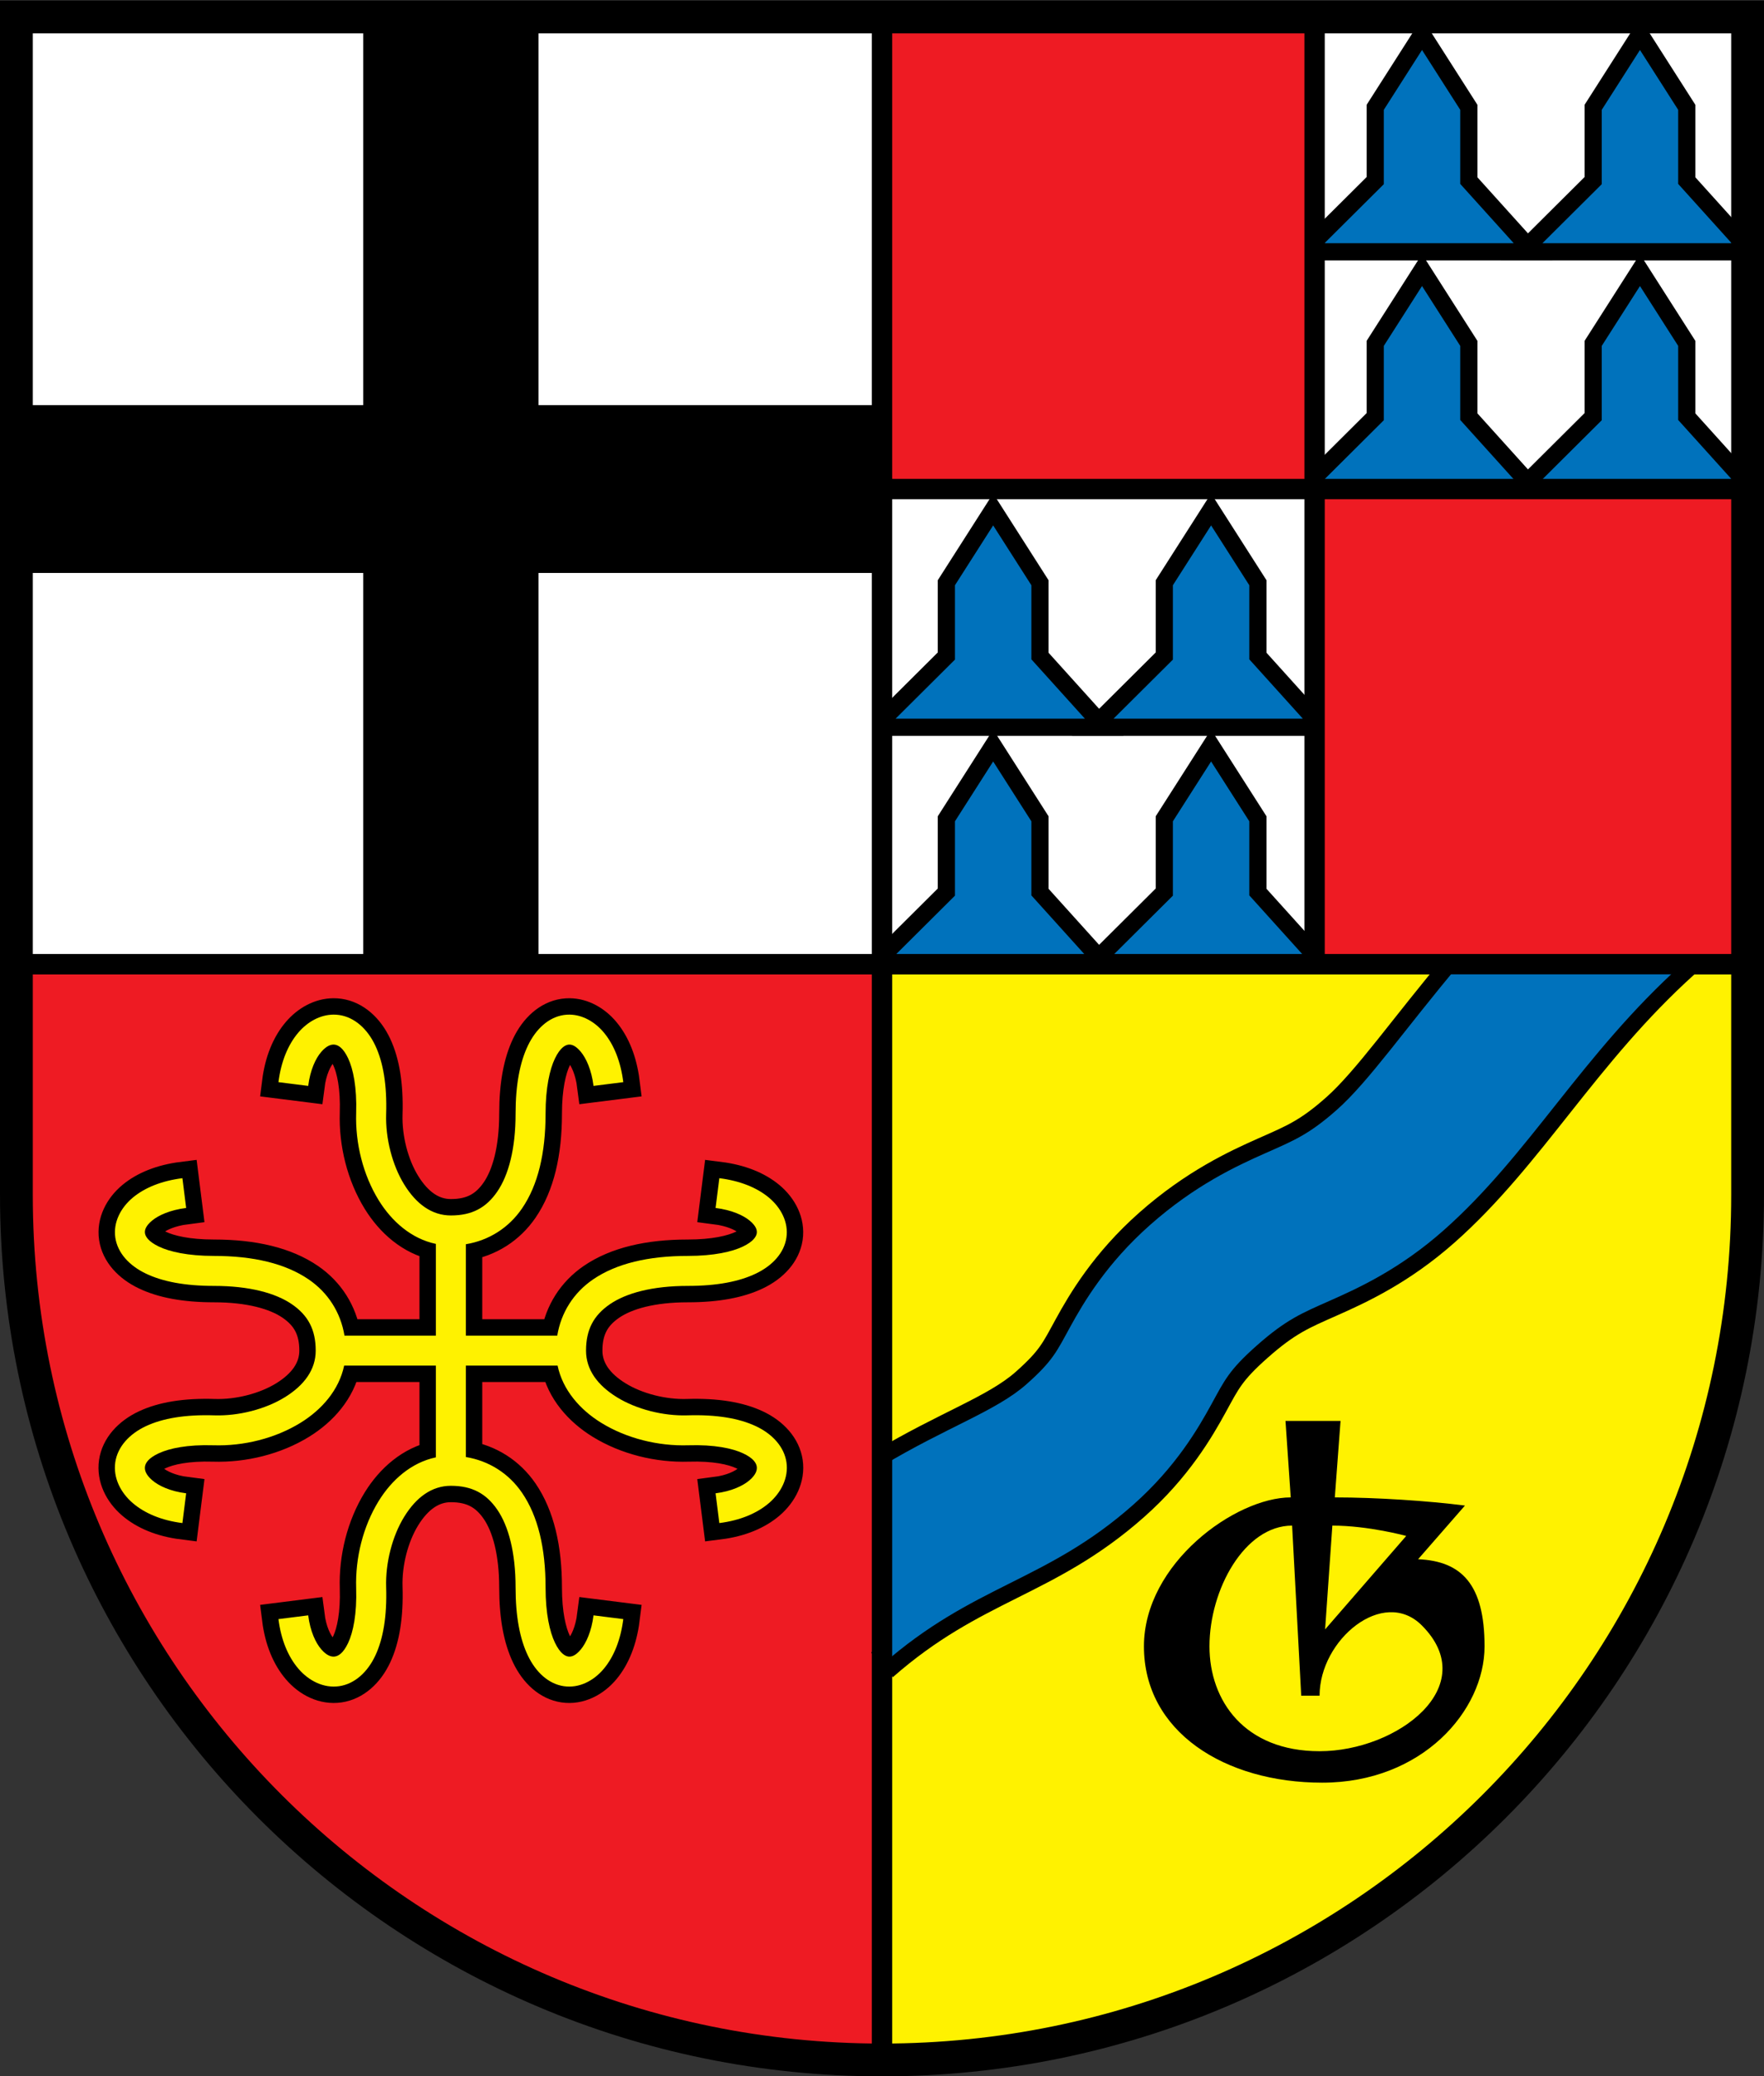
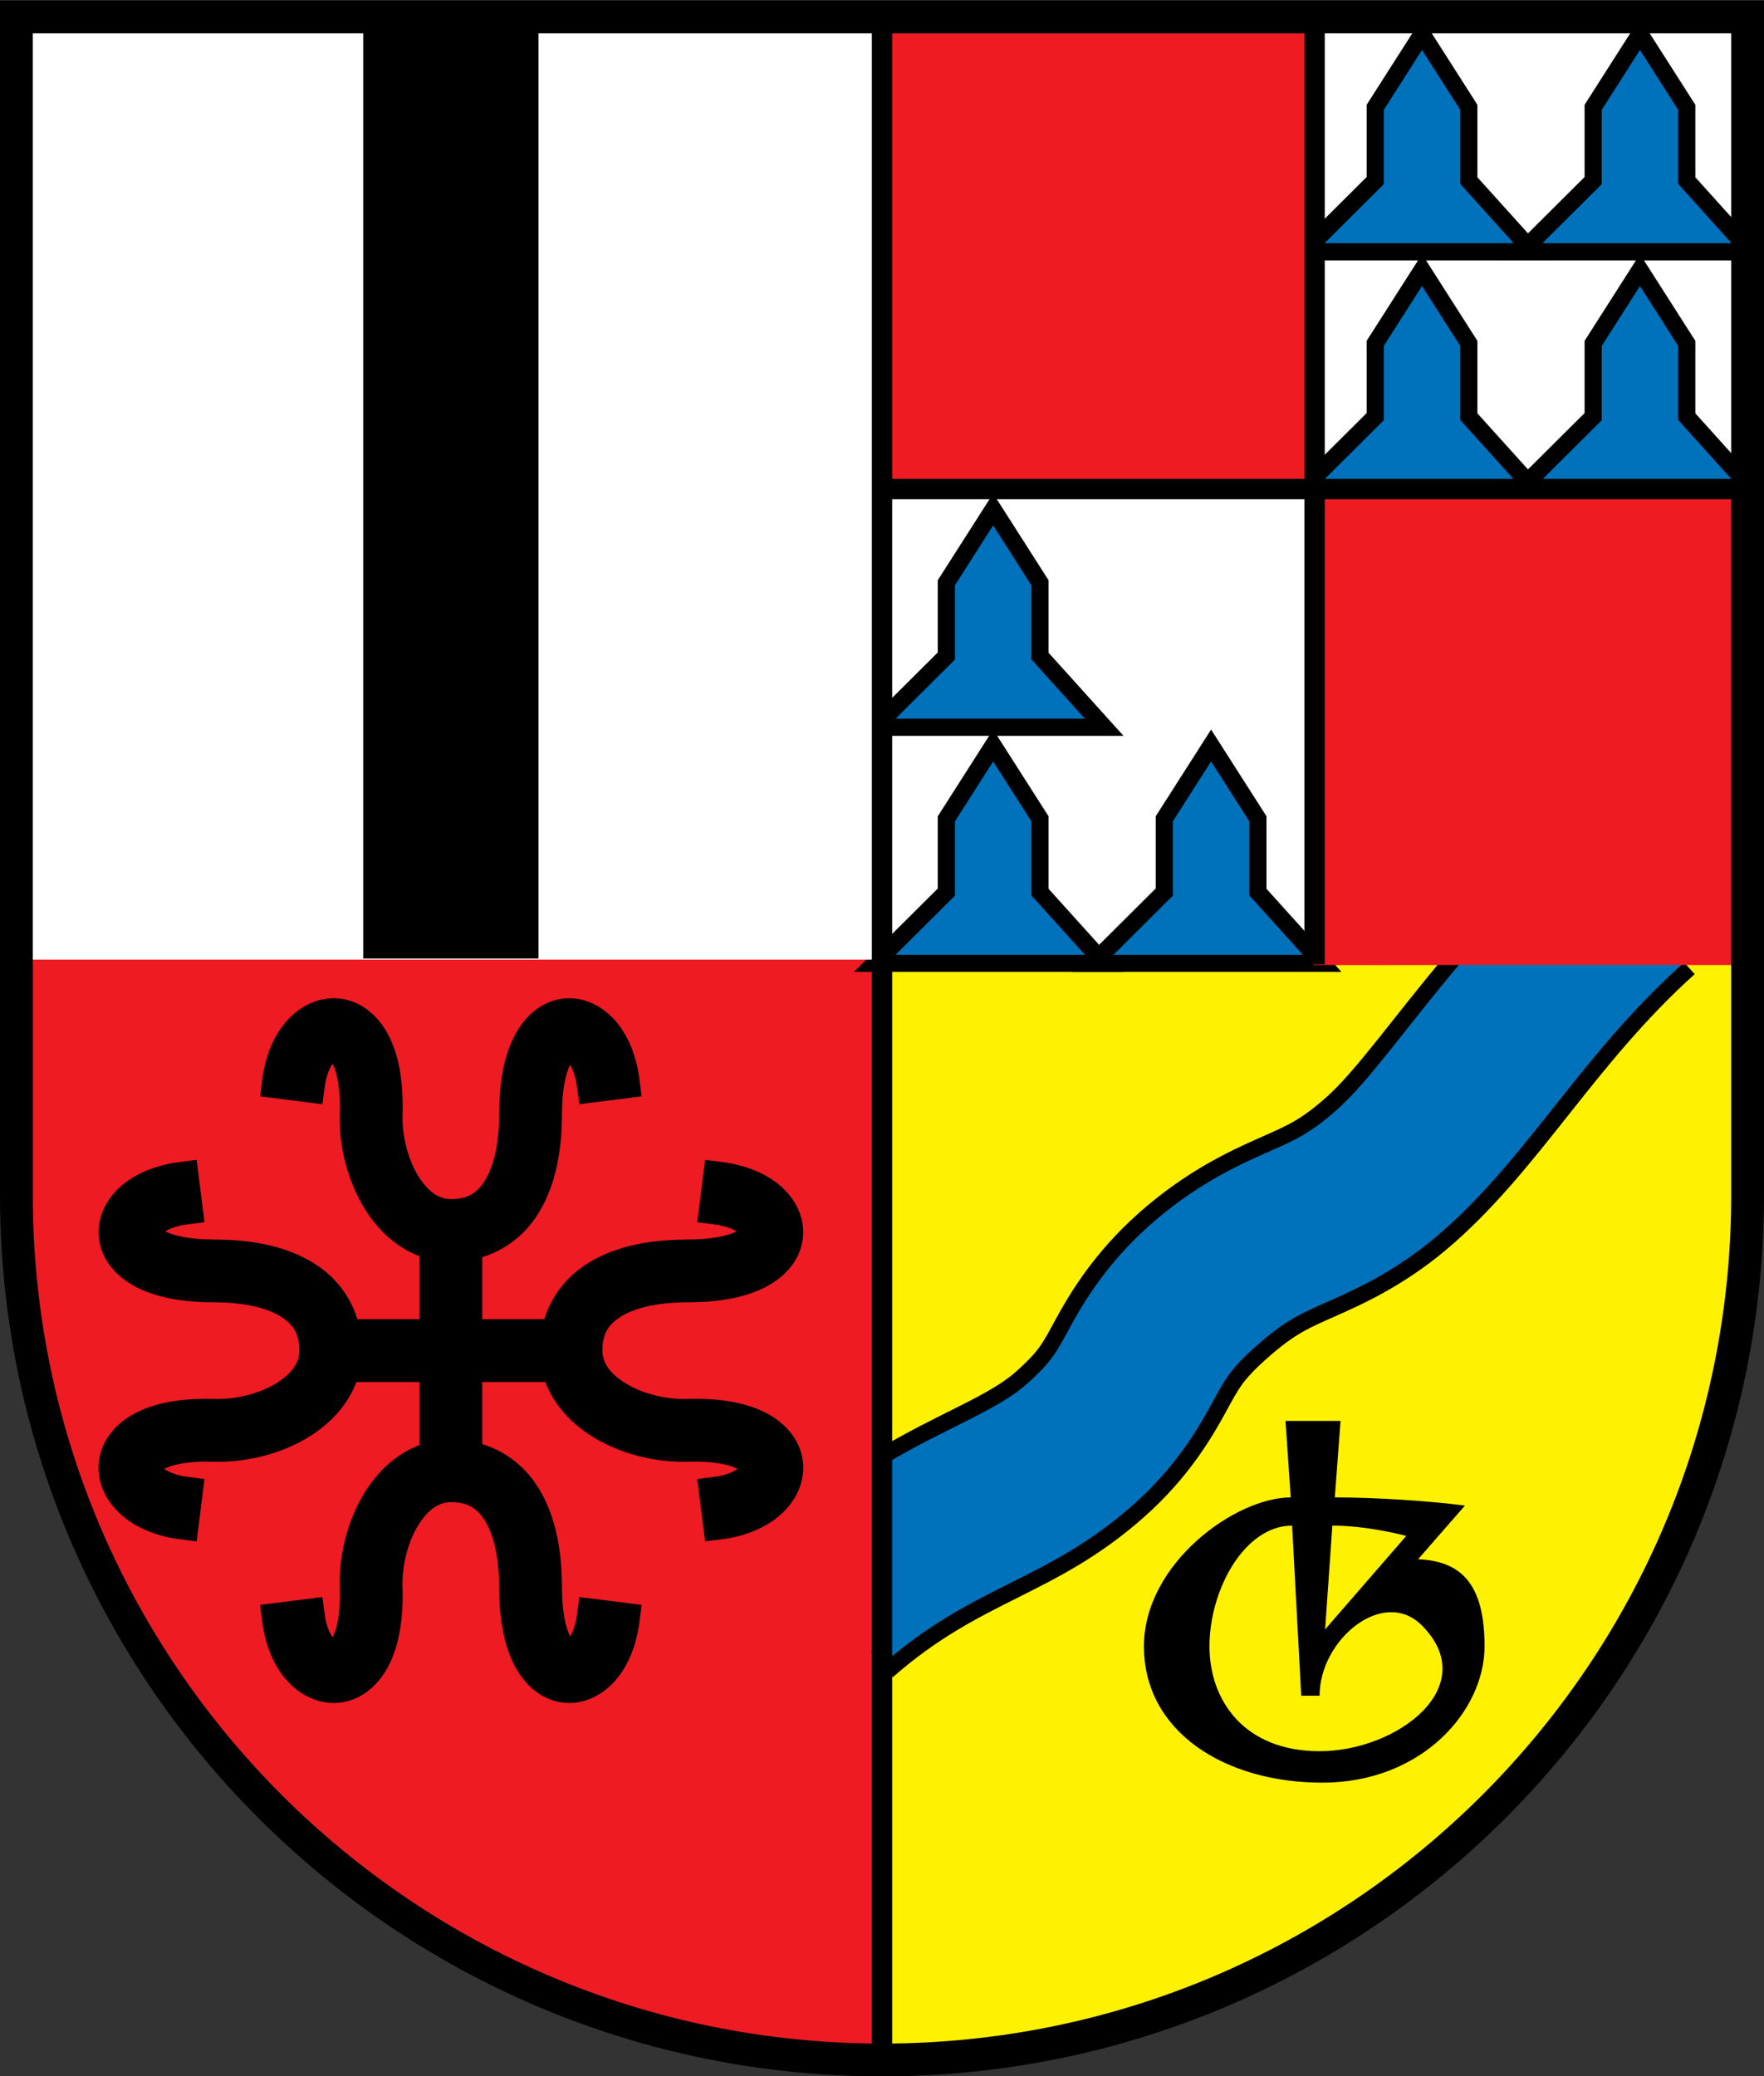
<svg xmlns="http://www.w3.org/2000/svg" xmlns:ns1="http://sodipodi.sourceforge.net/DTD/sodipodi-0.dtd" xmlns:ns2="http://www.inkscape.org/namespaces/inkscape" id="svg1322" ns1:version="0.32" ns2:version="0.46" width="1000" height="1177" version="1.0" ns1:docbase="Y:\Documents\texte\wikipedia\wappen" ns1:docname="Wappen_Gundelsheim_Württemberg_2.svg" ns2:export-filename="C:\Dokumente und Einstellungen\Martin\Desktop\Wappen Rostock.png" ns2:export-xdpi="150" ns2:export-ydpi="150" ns2:output_extension="org.inkscape.output.svg.inkscape">
  <rect width="100%" height="100%" fill="#333333" stroke="none" />
  <defs id="defs1325">
    <ns2:perspective ns1:type="inkscape:persp3d" ns2:vp_x="0 : 588.5 : 1" ns2:vp_y="0 : 1000 : 0" ns2:vp_z="1000 : 588.5 : 1" ns2:persp3d-origin="500 : 392.33333 : 1" id="perspective2407" />
    <style id="style6" type="text/css">
   
    .fil8 {fill:none;fill-rule:nonzero}
    .fil0 {fill:black;fill-rule:nonzero}
    .fil7 {fill:white;fill-rule:nonzero}
    .fil1 {fill:#000099;fill-rule:nonzero}
    .fil6 {fill:#660000;fill-rule:nonzero}
    .fil4 {fill:#8A8A01;fill-rule:nonzero}
    .fil3 {fill:#939301;fill-rule:nonzero}
    .fil5 {fill:red;fill-rule:nonzero}
    .fil2 {fill:#FFCC00;fill-rule:nonzero}
   
  </style>
    <style type="text/css" id="style2978">
   
    .str4 {stroke:black;stroke-width:1.138}
    .str3 {stroke:black;stroke-width:1.138}
    .str2 {stroke:black;stroke-width:1.138}
    .str8 {stroke:black;stroke-width:1.138}
    .str6 {stroke:black;stroke-width:1.138}
    .str5 {stroke:black;stroke-width:1.139}
    .str7 {stroke:black;stroke-width:1.139}
    .str1 {stroke:black;stroke-width:1.139}
    .str0 {stroke:black;stroke-width:2.407}
    .fil0 {fill:#0000DC}
    .fil2 {fill:red}
    .fil1 {fill:#FFF000}
    .fil4 {fill:#FFF020}
    .fil3 {fill:#FFF02D}
    .fil5 {fill:black;fill-rule:nonzero}
   
  </style>
    <style id="style2181" type="text/css">
   
    .str4 {stroke:black;stroke-width:1.138}
    .str3 {stroke:black;stroke-width:1.138}
    .str2 {stroke:black;stroke-width:1.138}
    .str8 {stroke:black;stroke-width:1.138}
    .str6 {stroke:black;stroke-width:1.138}
    .str5 {stroke:black;stroke-width:1.139}
    .str7 {stroke:black;stroke-width:1.139}
    .str1 {stroke:black;stroke-width:1.139}
    .str0 {stroke:black;stroke-width:2.407}
    .fil0 {fill:#0000DC}
    .fil2 {fill:red}
    .fil1 {fill:#FFF000}
    .fil4 {fill:#FFF020}
    .fil3 {fill:#FFF02D}
    .fil5 {fill:black;fill-rule:nonzero}
   
  </style>
    <style id="style2183" type="text/css">
   
    .str4 {stroke:black;stroke-width:1.138}
    .str3 {stroke:black;stroke-width:1.138}
    .str2 {stroke:black;stroke-width:1.138}
    .str8 {stroke:black;stroke-width:1.138}
    .str6 {stroke:black;stroke-width:1.138}
    .str5 {stroke:black;stroke-width:1.139}
    .str7 {stroke:black;stroke-width:1.139}
    .str1 {stroke:black;stroke-width:1.139}
    .str0 {stroke:black;stroke-width:2.407}
    .fil0 {fill:#0000DC}
    .fil2 {fill:red}
    .fil1 {fill:#FFF000}
    .fil4 {fill:#FFF020}
    .fil3 {fill:#FFF02D}
    .fil5 {fill:black;fill-rule:nonzero}
   
  </style>
    <style type="text/css" id="style2054">
   
    .fil8 {fill:none;fill-rule:nonzero}
    .fil0 {fill:black;fill-rule:nonzero}
    .fil7 {fill:white;fill-rule:nonzero}
    .fil1 {fill:#000099;fill-rule:nonzero}
    .fil6 {fill:#660000;fill-rule:nonzero}
    .fil4 {fill:#8A8A01;fill-rule:nonzero}
    .fil3 {fill:#939301;fill-rule:nonzero}
    .fil5 {fill:red;fill-rule:nonzero}
    .fil2 {fill:#FFCC00;fill-rule:nonzero}
   
  </style>
    <style id="style1367" type="text/css">
   
    .str4 {stroke:black;stroke-width:1.138}
    .str3 {stroke:black;stroke-width:1.138}
    .str2 {stroke:black;stroke-width:1.138}
    .str8 {stroke:black;stroke-width:1.138}
    .str6 {stroke:black;stroke-width:1.138}
    .str5 {stroke:black;stroke-width:1.139}
    .str7 {stroke:black;stroke-width:1.139}
    .str1 {stroke:black;stroke-width:1.139}
    .str0 {stroke:black;stroke-width:2.407}
    .fil0 {fill:#0000DC}
    .fil2 {fill:red}
    .fil1 {fill:#FFF000}
    .fil4 {fill:#FFF020}
    .fil3 {fill:#FFF02D}
    .fil5 {fill:black;fill-rule:nonzero}
   
  </style>
    <style type="text/css" id="style1365">
   
    .fil8 {fill:none;fill-rule:nonzero}
    .fil0 {fill:black;fill-rule:nonzero}
    .fil7 {fill:white;fill-rule:nonzero}
    .fil1 {fill:#000099;fill-rule:nonzero}
    .fil6 {fill:#660000;fill-rule:nonzero}
    .fil4 {fill:#8A8A01;fill-rule:nonzero}
    .fil3 {fill:#939301;fill-rule:nonzero}
    .fil5 {fill:red;fill-rule:nonzero}
    .fil2 {fill:#FFCC00;fill-rule:nonzero}
   
  </style>
  </defs>
  <ns1:namedview ns2:window-height="981" ns2:window-width="1680" ns2:pageshadow="2" ns2:pageopacity="0.0" borderopacity="1.0" bordercolor="#666666" pagecolor="#ffffff" id="base" ns2:zoom="0.47584385" ns2:cx="700.55702" ns2:cy="563.86333" ns2:window-x="-4" ns2:window-y="-4" ns2:current-layer="svg1322" width="1000px" height="1177px" showgrid="false" />
  <g id="g1372" transform="translate(188.002,3.115)">
    <g style="fill-rule:evenodd" id="g2190" transform="matrix(3.249,0,0,3.195,-708.508,-52.195)">
      <g id="Layer_x0020_1" transform="translate(-57.864,0)">
      </g>
    </g>
  </g>
  <g id="g3455">
    <path ns1:nodetypes="cscccsscc" d="M 9.925,674.748 C 9.919,675.803 9.925,676.875 9.925,677.932 M 990.075,11.101 L 9.925,11.101 L 9.925,677.932 C 9.925,948.288 229.479,1167.707 500,1167.707 C 770.521,1167.707 990.074,948.288 990.075,677.932 C 990.075,676.875 990.081,675.803 990.075,674.748 L 990.075,11.101 z" style="fill:#ee1b23;fill-opacity:1;stroke:none;stroke-width:18.585;stroke-linecap:round;stroke-linejoin:round;stroke-miterlimit:4;stroke-dasharray:none;stroke-dashoffset:0;stroke-opacity:1" id="path1316" />
    <path ns1:nodetypes="ccccccsc" d="M 499.999,1167.707 C 499.999,1167.707 499.999,1167.707 499.999,1167.707 M 499.999,1167.707 C 499.999,1041.254 500,547.387 500,547.387 L 990.074,546.531 L 990.074,674.748 C 990.08,675.803 990.074,676.875 990.074,677.932 C 990.073,948.288 770.52,1167.707 499.999,1167.707 z" style="fill:#fff200;fill-opacity:1;stroke:none;stroke-width:18.585;stroke-linecap:round;stroke-linejoin:round;stroke-miterlimit:4;stroke-dasharray:none;stroke-dashoffset:0;stroke-opacity:1" id="path3284" />
    <rect y="277.203" x="500.09" height="269.808" width="245.557" id="rect3324" style="opacity:1;fill:#ffffff;fill-opacity:1;stroke:none;stroke-width:18.585;stroke-linecap:butt;stroke-linejoin:miter;stroke-miterlimit:4;stroke-dasharray:none;stroke-dashoffset:0;stroke-opacity:1" />
    <rect y="11.219" x="743.992" height="264.607" width="244.071" id="rect3322" style="opacity:1;fill:#ffffff;fill-opacity:1;stroke:none;stroke-width:18.585;stroke-linecap:butt;stroke-linejoin:miter;stroke-miterlimit:4;stroke-dasharray:none;stroke-dashoffset:0;stroke-opacity:1" />
    <path ns1:nodetypes="csssssccsssssc" id="path3316" d="M 827.156,546.812 C 797.025,582.574 775.937,613.097 757.906,629.062 C 741.911,643.226 733.335,646.592 717.125,653.781 C 700.915,660.97 677.326,671.922 651.969,694.375 C 627.245,716.267 614.291,738.296 606.688,752.156 C 599.084,766.016 596.94,771.344 581.906,784.656 C 564.697,799.894 536.746,808.938 500,831 M 500,943.75 C 552.033,898.014 592.947,896.795 642.406,853 C 666.629,831.552 679.252,809.673 686.719,796.062 C 694.186,782.452 696.639,776.735 712.469,762.719 C 729.179,747.922 738.103,744.324 754.125,737.219 C 770.147,730.113 793.514,719.448 818.406,697.406 C 867.187,654.212 897.389,596.708 954.491,545.293" style="opacity:1;fill:none;fill-opacity:1;fill-rule:evenodd;stroke:#000000;stroke-width:18.585;stroke-linecap:butt;stroke-linejoin:miter;stroke-miterlimit:4;stroke-dasharray:none;stroke-opacity:1" />
-     <path ns1:nodetypes="cc" id="path4121" d="M 989.307,546.541 L 10.693,546.541" style="fill:none;fill-rule:evenodd;stroke:#000000;stroke-width:11.531;stroke-linecap:butt;stroke-linejoin:miter;stroke-miterlimit:4;stroke-dasharray:none;stroke-opacity:1" />
    <path id="path3291" d="M 953.562 546.594 L 827.156 546.812 C 797.025 582.574 775.937 613.097 757.906 629.062 C 741.911 643.226 733.335 646.592 717.125 653.781 C 700.915 660.97 677.326 671.922 651.969 694.375 C 627.245 716.267 614.291 738.296 606.688 752.156 C 599.084 766.016 596.94 771.344 581.906 784.656 C 564.697 799.894 536.746 808.938 500 831 C 500 880.357 500 892.952 500 943.75 C 552.033 898.014 592.947 896.795 642.406 853 C 666.629 831.552 679.252 809.673 686.719 796.062 C 694.186 782.452 696.639 776.735 712.469 762.719 C 729.179 747.922 738.103 744.324 754.125 737.219 C 770.147 730.113 793.514 719.448 818.406 697.406 C 867.187 654.212 896.46 598.009 953.562 546.594 z " style="opacity:1;fill:#0072bc;fill-opacity:1;fill-rule:evenodd;stroke:none;stroke-width:91.271;stroke-linecap:butt;stroke-linejoin:miter;stroke-miterlimit:4;stroke-dasharray:none;stroke-opacity:1" />
    <g transform="translate(0,6.305)" id="g3240">
      <path style="fill:none;fill-opacity:1;fill-rule:evenodd;stroke:#000000;stroke-width:18.585;stroke-linecap:butt;stroke-linejoin:miter;stroke-miterlimit:4;stroke-dasharray:none;stroke-opacity:1" d="M 189.031,568.844 C 181.497,568.9 174.386,572.9 169.219,578.906 C 163.314,585.771 159.327,595.404 157.844,607.125 L 174.719,609.25 C 175.862,600.212 178.926,593.683 182.094,590 C 185.262,586.317 187.906,585.597 189.812,585.875 C 191.719,586.153 194.551,587.628 197.375,593.656 C 200.199,599.685 202.366,609.945 201.906,624.719 C 201.374,641.807 205.82,659.72 214.688,674.094 C 222.096,686.103 233.237,695.91 247.094,698.812 L 247.094,750.812 L 195.281,750.812 C 193.138,737.751 186.039,726.527 175.062,719 C 161.769,709.884 143.544,705.625 121.281,705.625 C 106.471,705.625 96.141,703.246 90.031,700.312 C 83.921,697.379 82.444,694.5 82.188,692.781 C 81.931,691.062 82.521,688.673 86.188,685.625 C 89.854,682.577 96.428,679.589 105.531,678.438 L 103.406,661.562 C 91.75,663.038 82.191,666.843 75.312,672.562 C 68.434,678.282 64.083,686.624 65.375,695.281 C 66.667,703.939 73.244,711.105 82.656,715.625 C 92.069,720.145 104.715,722.625 121.281,722.625 C 141.32,722.625 156.207,726.67 165.438,733 C 174.668,739.33 178.969,747.391 178.969,759.312 C 178.969,770.11 172.475,778.941 161.438,785.75 C 150.4,792.559 135.191,796.426 121.531,796 C 104.923,795.483 92.214,797.678 82.719,802.125 C 73.224,806.572 66.613,813.911 65.344,822.625 C 64.074,831.339 68.354,839.783 75.219,845.688 C 82.083,851.592 91.685,855.579 103.406,857.062 L 105.531,840.188 C 96.493,839.044 89.964,835.949 86.281,832.781 C 82.599,829.613 81.91,826.969 82.188,825.062 C 82.465,823.156 83.909,820.355 89.938,817.531 C 95.966,814.708 106.226,812.509 121,812.969 C 138.088,813.501 156.001,809.086 170.375,800.219 C 182.384,792.81 192.191,781.67 195.094,767.812 L 247.094,767.812 L 247.094,819.812 C 233.237,822.715 222.096,832.522 214.688,844.531 C 205.82,858.905 201.374,876.787 201.906,893.875 C 202.366,908.649 200.199,918.94 197.375,924.969 C 194.551,930.997 191.719,932.441 189.812,932.719 C 187.906,932.997 185.262,932.276 182.094,928.594 C 178.926,924.911 175.862,918.413 174.719,909.375 L 157.844,911.5 C 159.327,923.221 163.314,932.823 169.219,939.688 C 175.124,946.552 183.567,950.801 192.281,949.531 C 200.995,948.262 208.334,941.651 212.781,932.156 C 217.228,922.661 219.424,909.952 218.906,893.344 C 218.481,879.684 222.347,864.506 229.156,853.469 C 235.966,842.431 244.796,835.938 255.594,835.938 C 267.516,835.938 275.577,840.239 281.906,849.469 C 288.236,858.699 292.281,873.586 292.281,893.625 C 292.281,910.191 294.761,922.837 299.281,932.25 C 303.801,941.663 310.968,948.239 319.625,949.531 C 328.282,950.823 336.625,946.473 342.344,939.594 C 348.063,932.715 351.869,923.156 353.344,911.5 L 336.469,909.375 C 335.317,918.478 332.298,925.052 329.25,928.719 C 326.202,932.385 323.844,932.975 322.125,932.719 C 320.406,932.462 317.528,930.985 314.594,924.875 C 311.66,918.765 309.281,908.435 309.281,893.625 C 309.281,871.362 305.023,853.137 295.906,839.844 C 288.379,828.868 277.155,821.768 264.094,819.625 L 264.094,767.812 L 316.094,767.812 C 318.996,781.67 328.804,792.81 340.812,800.219 C 355.187,809.086 373.099,813.501 390.188,812.969 C 404.961,812.509 415.221,814.708 421.25,817.531 C 427.279,820.355 428.722,823.156 429,825.062 C 429.278,826.969 428.589,829.613 424.906,832.781 C 421.224,835.949 414.694,839.044 405.656,840.188 L 407.781,857.062 C 419.503,855.579 429.104,851.592 435.969,845.688 C 442.833,839.783 447.113,831.339 445.844,822.625 C 444.574,813.911 437.964,806.572 428.469,802.125 C 418.974,797.678 406.264,795.483 389.656,796 C 375.996,796.426 360.788,792.559 349.75,785.75 C 338.712,778.941 332.219,770.11 332.219,759.312 C 332.219,747.391 336.52,739.33 345.75,733 C 354.98,726.67 369.867,722.625 389.906,722.625 C 406.472,722.625 419.119,720.145 428.531,715.625 C 437.944,711.105 444.52,703.939 445.812,695.281 C 447.105,686.624 442.754,678.282 435.875,672.562 C 428.996,666.843 419.438,663.038 407.781,661.562 L 405.656,678.438 C 414.759,679.589 421.334,682.577 425,685.625 C 428.666,688.673 429.257,691.062 429,692.781 C 428.743,694.5 427.266,697.379 421.156,700.312 C 415.046,703.246 404.717,705.625 389.906,705.625 C 367.644,705.625 349.419,709.884 336.125,719 C 325.149,726.527 318.049,737.751 315.906,750.812 L 264.094,750.812 L 264.094,699 C 277.155,696.849 288.379,689.726 295.906,678.75 C 305.023,665.456 309.281,647.263 309.281,625 C 309.281,610.19 311.66,599.829 314.594,593.719 C 317.528,587.609 320.406,586.132 322.125,585.875 C 323.844,585.618 326.202,586.24 329.25,589.906 C 332.298,593.573 335.317,600.147 336.469,609.25 L 353.344,607.125 C 351.869,595.469 348.063,585.91 342.344,579.031 C 337.34,573.012 330.318,568.908 322.844,568.844 C 321.776,568.835 320.707,568.901 319.625,569.062 C 310.968,570.355 303.801,576.962 299.281,586.375 C 294.761,595.788 292.281,608.434 292.281,625 C 292.281,645.039 288.236,659.926 281.906,669.156 C 275.577,678.386 267.516,682.688 255.594,682.688 C 244.796,682.688 235.966,676.194 229.156,665.156 C 222.347,654.119 218.481,638.91 218.906,625.25 C 219.424,608.642 217.228,595.932 212.781,586.438 C 208.334,576.943 200.995,570.332 192.281,569.062 C 191.192,568.904 190.108,568.836 189.031,568.844 z" id="path2468" />
-       <path style="fill:#fff200;fill-opacity:1;fill-rule:evenodd;stroke:none;stroke-width:17;stroke-linecap:butt;stroke-linejoin:miter;stroke-miterlimit:4;stroke-dasharray:none;stroke-opacity:1" d="M 189.031,568.844 C 181.497,568.9 174.386,572.9 169.219,578.906 C 163.314,585.771 159.327,595.404 157.844,607.125 L 174.719,609.25 C 175.862,600.212 178.926,593.683 182.094,590 C 185.262,586.317 187.906,585.597 189.812,585.875 C 191.719,586.153 194.551,587.628 197.375,593.656 C 200.199,599.685 202.366,609.945 201.906,624.719 C 201.374,641.807 205.82,659.72 214.688,674.094 C 222.096,686.103 233.237,695.91 247.094,698.812 L 247.094,750.812 L 195.281,750.812 C 193.138,737.751 186.039,726.527 175.062,719 C 161.769,709.884 143.544,705.625 121.281,705.625 C 106.471,705.625 96.141,703.246 90.031,700.312 C 83.921,697.379 82.444,694.5 82.188,692.781 C 81.931,691.062 82.521,688.673 86.188,685.625 C 89.854,682.577 96.428,679.589 105.531,678.438 L 103.406,661.562 C 91.75,663.038 82.191,666.843 75.312,672.562 C 68.434,678.282 64.083,686.624 65.375,695.281 C 66.667,703.939 73.244,711.105 82.656,715.625 C 92.069,720.145 104.715,722.625 121.281,722.625 C 141.32,722.625 156.207,726.67 165.438,733 C 174.668,739.33 178.969,747.391 178.969,759.312 C 178.969,770.11 172.475,778.941 161.438,785.75 C 150.4,792.559 135.191,796.426 121.531,796 C 104.923,795.483 92.214,797.678 82.719,802.125 C 73.224,806.572 66.613,813.911 65.344,822.625 C 64.074,831.339 68.354,839.783 75.219,845.688 C 82.083,851.592 91.685,855.579 103.406,857.062 L 105.531,840.188 C 96.493,839.044 89.964,835.949 86.281,832.781 C 82.599,829.613 81.91,826.969 82.188,825.062 C 82.465,823.156 83.909,820.355 89.938,817.531 C 95.966,814.708 106.226,812.509 121,812.969 C 138.088,813.501 156.001,809.086 170.375,800.219 C 182.384,792.81 192.191,781.67 195.094,767.812 L 247.094,767.812 L 247.094,819.812 C 233.237,822.715 222.096,832.522 214.688,844.531 C 205.82,858.905 201.374,876.787 201.906,893.875 C 202.366,908.649 200.199,918.94 197.375,924.969 C 194.551,930.997 191.719,932.441 189.812,932.719 C 187.906,932.997 185.262,932.276 182.094,928.594 C 178.926,924.911 175.862,918.413 174.719,909.375 L 157.844,911.5 C 159.327,923.221 163.314,932.823 169.219,939.688 C 175.124,946.552 183.567,950.801 192.281,949.531 C 200.995,948.262 208.334,941.651 212.781,932.156 C 217.228,922.661 219.424,909.952 218.906,893.344 C 218.481,879.684 222.347,864.506 229.156,853.469 C 235.966,842.431 244.796,835.938 255.594,835.938 C 267.516,835.938 275.577,840.239 281.906,849.469 C 288.236,858.699 292.281,873.586 292.281,893.625 C 292.281,910.191 294.761,922.837 299.281,932.25 C 303.801,941.663 310.968,948.239 319.625,949.531 C 328.282,950.823 336.625,946.473 342.344,939.594 C 348.063,932.715 351.869,923.156 353.344,911.5 L 336.469,909.375 C 335.317,918.478 332.298,925.052 329.25,928.719 C 326.202,932.385 323.844,932.975 322.125,932.719 C 320.406,932.462 317.528,930.985 314.594,924.875 C 311.66,918.765 309.281,908.435 309.281,893.625 C 309.281,871.362 305.023,853.137 295.906,839.844 C 288.379,828.868 277.155,821.768 264.094,819.625 L 264.094,767.812 L 316.094,767.812 C 318.996,781.67 328.804,792.81 340.812,800.219 C 355.187,809.086 373.099,813.501 390.188,812.969 C 404.961,812.509 415.221,814.708 421.25,817.531 C 427.279,820.355 428.722,823.156 429,825.062 C 429.278,826.969 428.589,829.613 424.906,832.781 C 421.224,835.949 414.694,839.044 405.656,840.188 L 407.781,857.062 C 419.503,855.579 429.104,851.592 435.969,845.688 C 442.833,839.783 447.113,831.339 445.844,822.625 C 444.574,813.911 437.964,806.572 428.469,802.125 C 418.974,797.678 406.264,795.483 389.656,796 C 375.996,796.426 360.788,792.559 349.75,785.75 C 338.712,778.941 332.219,770.11 332.219,759.312 C 332.219,747.391 336.52,739.33 345.75,733 C 354.98,726.67 369.867,722.625 389.906,722.625 C 406.472,722.625 419.119,720.145 428.531,715.625 C 437.944,711.105 444.52,703.939 445.812,695.281 C 447.105,686.624 442.754,678.282 435.875,672.562 C 428.996,666.843 419.438,663.038 407.781,661.562 L 405.656,678.438 C 414.759,679.589 421.334,682.577 425,685.625 C 428.666,688.673 429.257,691.062 429,692.781 C 428.743,694.5 427.266,697.379 421.156,700.312 C 415.046,703.246 404.717,705.625 389.906,705.625 C 367.644,705.625 349.419,709.884 336.125,719 C 325.149,726.527 318.049,737.751 315.906,750.812 L 264.094,750.812 L 264.094,699 C 277.155,696.849 288.379,689.726 295.906,678.75 C 305.023,665.456 309.281,647.263 309.281,625 C 309.281,610.19 311.66,599.829 314.594,593.719 C 317.528,587.609 320.406,586.132 322.125,585.875 C 323.844,585.618 326.202,586.24 329.25,589.906 C 332.298,593.573 335.317,600.147 336.469,609.25 L 353.344,607.125 C 351.869,595.469 348.063,585.91 342.344,579.031 C 337.34,573.012 330.318,568.908 322.844,568.844 C 321.776,568.835 320.707,568.901 319.625,569.062 C 310.968,570.355 303.801,576.962 299.281,586.375 C 294.761,595.788 292.281,608.434 292.281,625 C 292.281,645.039 288.236,659.926 281.906,669.156 C 275.577,678.386 267.516,682.688 255.594,682.688 C 244.796,682.688 235.966,676.194 229.156,665.156 C 222.347,654.119 218.481,638.91 218.906,625.25 C 219.424,608.642 217.228,595.932 212.781,586.438 C 208.334,576.943 200.995,570.332 192.281,569.062 C 191.192,568.904 190.108,568.836 189.031,568.844 z" id="path3341" />
    </g>
    <path id="path3270" d="M 990.075 540.781 L 990.075 11.101 L 990.075 11.101 L 505.75 11.101 " style="fill:none;fill-opacity:1;stroke:none;stroke-width:18.585;stroke-linecap:round;stroke-linejoin:round;stroke-miterlimit:4;stroke-dasharray:none;stroke-dashoffset:0;stroke-opacity:1" />
    <path id="path3268" d="M 990.075 552.312 L 990.075 540.781 " style="fill:#000000;fill-opacity:1;stroke:none;stroke-width:18.585;stroke-linecap:round;stroke-linejoin:round;stroke-miterlimit:4;stroke-dasharray:none;stroke-dashoffset:0;stroke-opacity:1" />
    <path id="path3266" d="M 505.775 1167.674 C 773.639 1164.578 990.074 946.362 990.075 677.932 C 990.075 676.875 990.081 675.803 990.075 674.748 L 990.075 552.312 " style="fill:none;fill-opacity:1;stroke:none;stroke-width:18.585;stroke-linecap:round;stroke-linejoin:round;stroke-miterlimit:4;stroke-dasharray:none;stroke-dashoffset:0;stroke-opacity:1" />
    <path id="path3264" d="M 494.225 1167.674 C 496.147 1167.696 498.072 1167.707 500 1167.707 C 501.928 1167.707 503.852 1167.696 505.775 1167.674 " style="fill:none;fill-opacity:1;stroke:none;stroke-width:18.585;stroke-linecap:round;stroke-linejoin:round;stroke-miterlimit:4;stroke-dasharray:none;stroke-dashoffset:0;stroke-opacity:1" />
    <path id="path3262" d="M 494.25 11.101 L 9.925 11.101 L 9.925 677.932 C 9.925 946.362 226.361 1164.578 494.225 1167.674 " style="fill:none;fill-opacity:1;stroke:none;stroke-width:18.585;stroke-linecap:round;stroke-linejoin:round;stroke-miterlimit:4;stroke-dasharray:none;stroke-dashoffset:0;stroke-opacity:1" />
    <path id="path3260" d="M 505.75 11.101 L 494.25 11.101 " style="fill:none;fill-opacity:1;stroke:none;stroke-width:18.585;stroke-linecap:round;stroke-linejoin:round;stroke-miterlimit:4;stroke-dasharray:none;stroke-dashoffset:0;stroke-opacity:1" />
    <path id="path3244" d="M 9.925 674.748 C 9.919 675.803 9.925 676.875 9.925 677.932 " style="fill:none;fill-opacity:1;stroke:none;stroke-width:18.585;stroke-linecap:round;stroke-linejoin:round;stroke-miterlimit:4;stroke-dasharray:none;stroke-dashoffset:0;stroke-opacity:1" />
    <path id="path3272" d="M 1009.925 674.748 C 1009.918 675.803 1009.925 676.875 1009.925 677.932 " style="fill:#000000;fill-opacity:1;stroke:none;stroke-width:18.585;stroke-linecap:round;stroke-linejoin:round;stroke-miterlimit:4;stroke-dasharray:none;stroke-dashoffset:0;stroke-opacity:1" />
    <path ns1:nodetypes="cccssscccccccccccsssc" d="M 732.489,864.805 L 737.653,961.215 L 748.055,961.215 C 748.055,929.473 784.164,899.518 806.009,921.363 C 840.51,955.864 792.153,992.692 748.055,992.692 C 705.441,992.692 685.643,964.016 685.643,933.251 C 685.643,901.001 705.576,864.805 732.489,864.805 z M 755.305,864.805 L 751.192,923.645 L 797.183,870.659 C 797.183,870.659 775.822,864.805 755.305,864.805 z M 803.908,883.868 L 830.475,853.442 C 809.986,850.815 780.343,848.819 756.701,848.819 L 759.943,805.455 L 728.737,805.455 L 731.709,848.819 C 700.362,848.819 648.492,886.274 648.492,933.251 C 648.492,981.714 694.373,1010.524 749.541,1010.524 C 806.195,1010.524 841.583,969.74 841.583,933.251 C 841.583,898.249 828.673,884.913 803.908,883.868 z" style="fill:#000000;fill-opacity:1;fill-rule:evenodd;stroke:none;stroke-width:1px;stroke-linecap:butt;stroke-linejoin:miter;stroke-opacity:1" id="path3308" />
    <path ns1:nodetypes="cccccccc" id="path3326" d="M 536.488,505.689 L 495.913,546.058 L 625.961,546.058 L 589.547,505.689 L 589.547,464.143 L 563.018,422.598 L 536.488,464.143 L 536.488,505.689 z" style="fill:#0072bc;fill-opacity:1;fill-rule:evenodd;stroke:#000000;stroke-width:9.737;stroke-linecap:butt;stroke-linejoin:miter;stroke-miterlimit:4;stroke-dasharray:none;stroke-opacity:1" />
    <path ns1:nodetypes="cccccccc" id="path3330" d="M 536.488,371.877 L 495.913,412.247 L 625.961,412.247 L 589.547,371.877 L 589.547,330.332 L 563.018,288.786 L 536.488,330.332 L 536.488,371.877 z" style="fill:#0072bc;fill-opacity:1;fill-rule:evenodd;stroke:#000000;stroke-width:9.737;stroke-linecap:butt;stroke-linejoin:miter;stroke-miterlimit:4;stroke-dasharray:none;stroke-opacity:1" />
    <path ns1:nodetypes="cccccccc" id="path3328" d="M 660.033,505.689 L 619.458,546.058 L 749.506,546.058 L 713.093,505.689 L 713.093,464.143 L 686.563,422.598 L 660.033,464.143 L 660.033,505.689 z" style="fill:#0072bc;fill-opacity:1;fill-rule:evenodd;stroke:#000000;stroke-width:9.737;stroke-linecap:butt;stroke-linejoin:miter;stroke-miterlimit:4;stroke-dasharray:none;stroke-opacity:1" />
-     <path ns1:nodetypes="cccccccc" id="path3332" d="M 660.033,371.877 L 619.458,412.247 L 749.506,412.247 L 713.093,371.877 L 713.093,330.332 L 686.563,288.786 L 660.033,330.332 L 660.033,371.877 z" style="fill:#0072bc;fill-opacity:1;fill-rule:evenodd;stroke:#000000;stroke-width:9.737;stroke-linecap:butt;stroke-linejoin:miter;stroke-miterlimit:4;stroke-dasharray:none;stroke-opacity:1" />
    <rect y="277.203" x="744.538" height="269.808" width="245.557" id="rect3350" style="opacity:1;fill:#ee1b23;fill-opacity:1;stroke:none;stroke-width:18.585;stroke-linecap:butt;stroke-linejoin:miter;stroke-miterlimit:4;stroke-dasharray:none;stroke-dashoffset:0;stroke-opacity:1" />
    <path ns1:nodetypes="cccccccc" id="path3356" d="M 779.608,236.189 L 739.033,276.559 L 869.081,276.559 L 832.668,236.189 L 832.668,194.644 L 806.138,153.098 L 779.608,194.644 L 779.608,236.189 z" style="fill:#0072bc;fill-opacity:1;fill-rule:evenodd;stroke:#000000;stroke-width:9.737;stroke-linecap:butt;stroke-linejoin:miter;stroke-miterlimit:4;stroke-dasharray:none;stroke-opacity:1" />
    <path ns1:nodetypes="cccccccc" id="path3358" d="M 779.608,102.378 L 739.033,142.747 L 869.081,142.747 L 832.668,102.378 L 832.668,60.832 L 806.138,19.287 L 779.608,60.832 L 779.608,102.378 z" style="fill:#0072bc;fill-opacity:1;fill-rule:evenodd;stroke:#000000;stroke-width:9.737;stroke-linecap:butt;stroke-linejoin:miter;stroke-miterlimit:4;stroke-dasharray:none;stroke-opacity:1" />
    <path ns1:nodetypes="cccccccc" id="path3362" d="M 903.154,236.189 L 862.579,276.559 L 992.627,276.559 L 956.214,236.189 L 956.214,194.644 L 929.684,153.098 L 903.154,194.644 L 903.154,236.189 z" style="fill:#0072bc;fill-opacity:1;fill-rule:evenodd;stroke:#000000;stroke-width:9.737;stroke-linecap:butt;stroke-linejoin:miter;stroke-miterlimit:4;stroke-dasharray:none;stroke-opacity:1" />
    <path ns1:nodetypes="cccccccc" id="path3364" d="M 903.154,102.378 L 862.579,142.747 L 992.627,142.747 L 956.214,102.378 L 956.214,60.832 L 929.684,19.287 L 903.154,60.832 L 903.154,102.378 z" style="fill:#0072bc;fill-opacity:1;fill-rule:evenodd;stroke:#000000;stroke-width:9.737;stroke-linecap:butt;stroke-linejoin:miter;stroke-miterlimit:4;stroke-dasharray:none;stroke-opacity:1" />
    <rect y="7.618" x="500.325" height="269.808" width="245.557" id="rect3366" style="opacity:1;fill:#ee1b23;fill-opacity:1;stroke:none;stroke-width:18.585;stroke-linecap:butt;stroke-linejoin:miter;stroke-miterlimit:4;stroke-dasharray:none;stroke-dashoffset:0;stroke-opacity:1" />
    <path ns1:nodetypes="cc" id="path3318" d="M 745.232,546.601 L 745.232,7.846" style="fill:none;fill-rule:evenodd;stroke:#000000;stroke-width:11.531;stroke-linecap:butt;stroke-linejoin:miter;stroke-miterlimit:4;stroke-dasharray:none;stroke-opacity:1" />
    <rect y="10.485" x="10.402" height="533.476" width="487.41" id="rect2543" style="opacity:1;fill:#ffffff;fill-opacity:1;stroke:none;stroke-width:11.531;stroke-linecap:butt;stroke-linejoin:miter;stroke-miterlimit:10;stroke-dasharray:none;stroke-dashoffset:0;stroke-opacity:1" />
-     <path ns1:nodetypes="cc" id="path3296" d="M 989.307,546.541 L 10.693,546.541" style="fill:none;fill-rule:evenodd;stroke:#000000;stroke-width:11.531;stroke-linecap:butt;stroke-linejoin:miter;stroke-miterlimit:4;stroke-dasharray:none;stroke-opacity:1;opacity:1" />
    <path id="path3317" d="M 255.593,11.098 L 255.593,543.349" style="opacity:1;fill:none;fill-rule:evenodd;stroke:#000000;stroke-width:99.395;stroke-linecap:butt;stroke-linejoin:miter;stroke-miterlimit:4;stroke-dasharray:none;stroke-opacity:1" />
-     <path id="path3315" d="M 11.888,277.223 L 499.298,277.223" style="opacity:1;fill:none;fill-rule:evenodd;stroke:#000000;stroke-width:95.116;stroke-linecap:butt;stroke-linejoin:miter;stroke-miterlimit:4;stroke-dasharray:none;stroke-opacity:1" />
    <path ns1:nodetypes="cscccsscc" d="M 9.295,674.116 C 9.289,675.172 9.295,676.246 9.295,677.304 M 990.704,9.619 L 9.295,9.619 L 9.295,677.304 C 9.295,948.007 229.131,1167.707 500,1167.707 C 770.869,1167.707 990.704,948.007 990.704,677.304 C 990.704,676.246 990.711,675.172 990.704,674.116 L 990.704,9.619 z" style="fill:none;fill-opacity:1;stroke:#000000;stroke-width:18.585;stroke-linecap:round;stroke-linejoin:miter;stroke-miterlimit:4;stroke-dasharray:none;stroke-dashoffset:0;stroke-opacity:1" id="path12399" />
    <path ns1:nodetypes="cc" id="path3320" d="M 500.373,277.223 L 990.091,277.223" style="fill:none;fill-rule:evenodd;stroke:#000000;stroke-width:11.531;stroke-linecap:butt;stroke-linejoin:miter;stroke-miterlimit:4;stroke-dasharray:none;stroke-opacity:1;opacity:1" />
    <path ns1:nodetypes="cc" id="path2541" d="M 500,1164.901 L 500,12.425" style="fill:none;fill-rule:evenodd;stroke:#000000;stroke-width:11.531;stroke-linecap:butt;stroke-linejoin:miter;stroke-miterlimit:4;stroke-dasharray:none;stroke-opacity:1" />
  </g>
</svg>